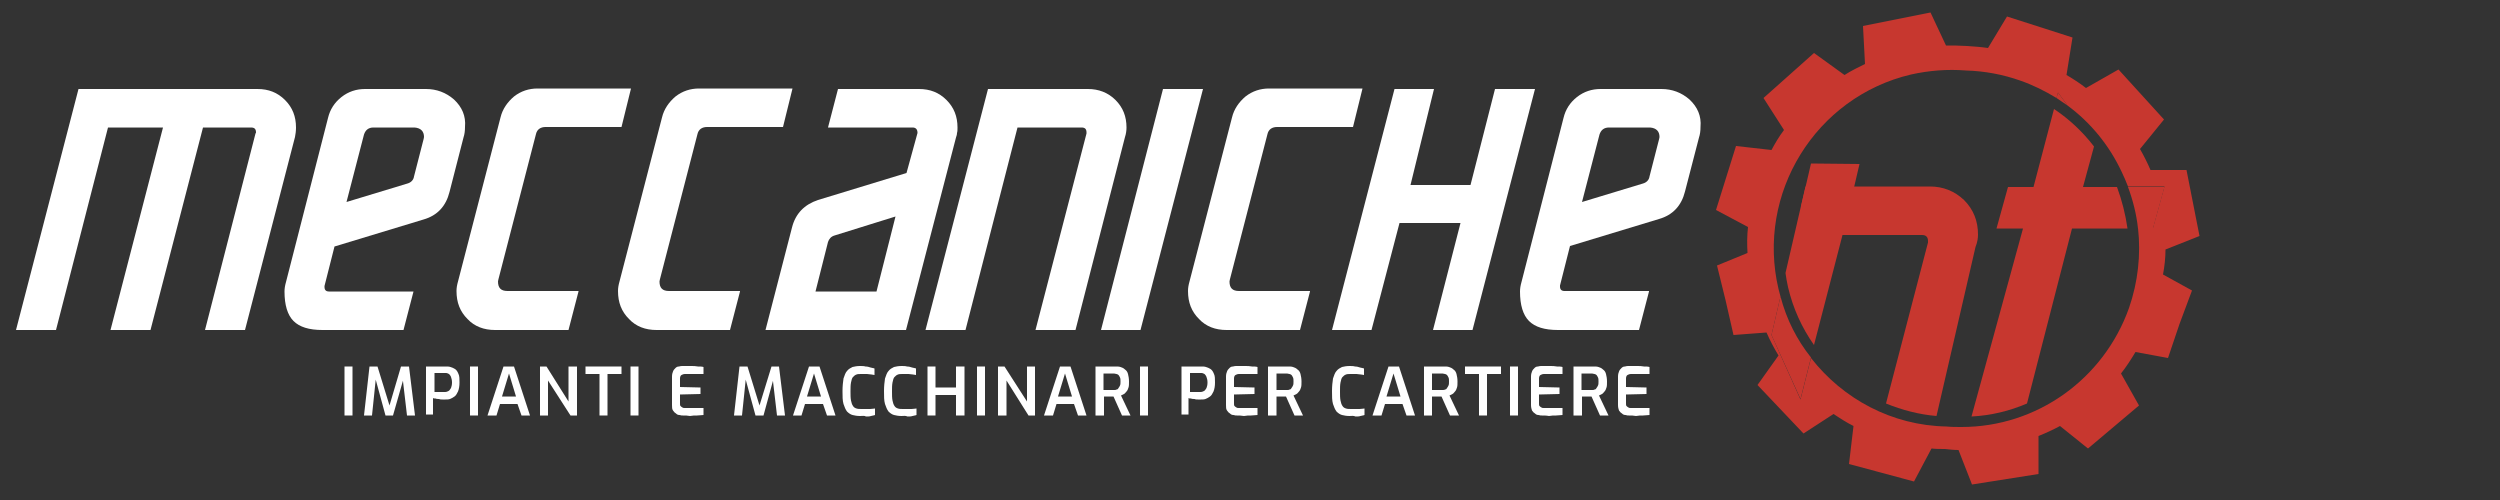
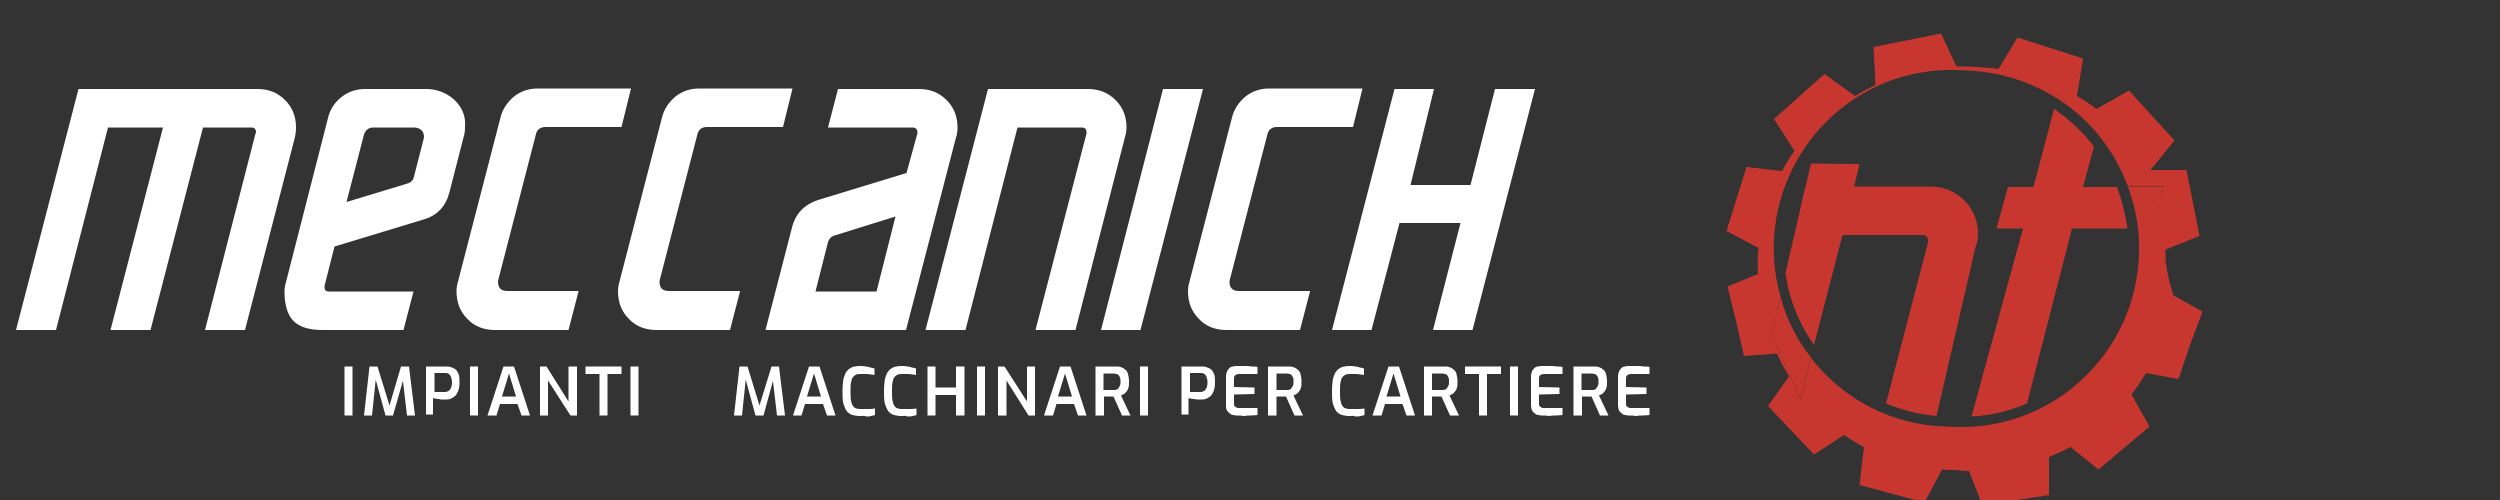
<svg xmlns="http://www.w3.org/2000/svg" version="1.1" id="Livello_1" x="0px" y="0px" viewBox="0 0 500 100" style="enable-background:new 0 0 500 100;" xml:space="preserve">
  <rect x="0" y="0" width="500" height="100" fill="#333333" stroke="none" />
  <style type="text/css">
	.st0{fill:#FFFFFF;}
	.st1{fill:#C7372F;}
</style>
  <path class="st0" d="M40.6,25.5L30.1,66h-8l10.5-40.5h-11L11.2,66h-8l12.5-48.2h35.8c2.2,0,4,0.7,5.5,2.2c1.5,1.5,2.2,3.3,2.2,5.5  c0,0.7-0.1,1.4-0.2,1.9L49,66h-8l10.1-39.3c0,0,0.1-0.1,0.1-0.2c0-0.7-0.3-1-1-1H40.6z" />
  <path class="st0" d="M82.7,58.3l-2,7.7H64.5c-2.7,0-4.6-0.6-5.8-1.8c-1.2-1.2-1.8-3.2-1.8-5.9c0-0.6,0.1-1.2,0.3-1.9l8.4-32.8  c0.4-1.7,1.3-3.1,2.7-4.2c1.4-1.1,3-1.6,4.7-1.6h12.2c2.1,0,4,0.7,5.6,2.1c1.6,1.5,2.4,3.3,2.2,5.5c0,0.8-0.1,1.5-0.3,2.1l-2.8,10.9  c-0.7,2.8-2.4,4.7-5.2,5.5l-17.8,5.4l-2,7.9v0.2c0,0.6,0.3,0.9,0.9,0.9H82.7z M84.7,27.9c0-0.1,0.1-0.3,0.1-0.5  c0-1.1-0.6-1.8-1.9-1.9h-8.2c-1,0-1.6,0.5-1.9,1.4l-3.5,13.5l12.2-3.7c0.7-0.2,1.2-0.7,1.3-1.4L84.7,27.9z" />
  <path class="st0" d="M115.7,58.3l-2,7.7H99c-2.2,0-4.1-0.7-5.5-2.2c-1.5-1.5-2.2-3.3-2.2-5.6c0-0.6,0.1-1.2,0.3-1.9l8.5-32.8  c0.4-1.7,1.4-3.1,2.7-4.2c1.4-1.1,3-1.6,4.7-1.6h18.7l-1.9,7.7h-15.2c-1,0-1.7,0.5-1.9,1.4l-7.5,29c0,0.1-0.1,0.3-0.1,0.5  c0,1.3,0.6,1.9,1.9,1.9H115.7z" />
  <path class="st0" d="M148,58.3l-2,7.7h-14.7c-2.2,0-4.1-0.7-5.5-2.2c-1.5-1.5-2.2-3.3-2.2-5.6c0-0.6,0.1-1.2,0.3-1.9l8.5-32.8  c0.4-1.7,1.4-3.1,2.7-4.2c1.4-1.1,3-1.6,4.7-1.6h18.7l-1.9,7.7h-15.2c-1,0-1.7,0.5-1.9,1.4l-7.5,29c0,0.1-0.1,0.3-0.1,0.5  c0,1.3,0.6,1.9,1.9,1.9H148z" />
  <path class="st0" d="M183.5,26.6c0-0.7-0.3-1.1-1-1.1h-16.9l2-7.7h16.2c2.2,0,4,0.7,5.5,2.2c1.5,1.5,2.2,3.3,2.2,5.5  c0,0.4,0,0.8-0.1,1.1c0,0.3-0.1,0.6-0.2,0.9l-10,38.5h-28.1l5.3-20.5c0.7-2.8,2.5-4.6,5.2-5.5l17.7-5.4L183.5,26.6z M166.9,47.1  c-0.7,0.2-1.1,0.7-1.3,1.3l-2.5,9.9h12.2l3.8-15L166.9,47.1z" />
  <path class="st0" d="M203.5,25.5L193.1,66h-8l12.5-48.2h20c2.1,0,4,0.7,5.5,2.2c1.5,1.5,2.2,3.3,2.2,5.5c0,0.6-0.1,1.3-0.3,1.9  L215.1,66h-8l10.2-39.3v-0.2c0-0.7-0.3-1-1-1H203.5z" />
  <polygon class="st0" points="228.1,66 220.2,66 232.6,17.8 240.6,17.8 " />
  <path class="st0" d="M262,58.3l-2,7.7h-14.7c-2.2,0-4.1-0.7-5.5-2.2c-1.5-1.5-2.2-3.3-2.2-5.6c0-0.6,0.1-1.2,0.3-1.9l8.5-32.8  c0.4-1.7,1.4-3.1,2.7-4.2c1.4-1.1,3-1.6,4.7-1.6h18.7l-1.9,7.7h-15.2c-1,0-1.7,0.5-1.9,1.4l-7.5,29c0,0.1-0.1,0.3-0.1,0.5  c0,1.3,0.6,1.9,1.9,1.9H262z" />
  <polygon class="st0" points="286.6,66 292.1,44.6 279.9,44.6 274.3,66 266.4,66 278.9,17.8 286.8,17.8 282.1,37 294.1,37 299,17.8   307,17.8 294.5,66 " />
-   <path class="st0" d="M329.8,58.3l-2,7.7h-16.2c-2.7,0-4.6-0.6-5.8-1.8c-1.2-1.2-1.8-3.2-1.8-5.9c0-0.6,0.1-1.2,0.3-1.9l8.4-32.8  c0.4-1.7,1.3-3.1,2.7-4.2c1.4-1.1,3-1.6,4.7-1.6h12.2c2.1,0,4,0.7,5.6,2.1c1.6,1.5,2.4,3.3,2.2,5.5c0,0.8-0.1,1.5-0.3,2.1L337,38.3  c-0.7,2.8-2.4,4.7-5.2,5.5L314,49.2l-2,7.9v0.2c0,0.6,0.3,0.9,0.9,0.9H329.8z M331.8,27.9c0-0.1,0.1-0.3,0.1-0.5  c0-1.1-0.6-1.8-1.9-1.9h-8.2c-1,0-1.6,0.5-1.9,1.4l-3.5,13.5l12.2-3.7c0.7-0.2,1.2-0.7,1.3-1.4L331.8,27.9z" />
  <rect x="68.9" y="73.3" class="st0" width="1.6" height="9.8" />
  <polygon class="st0" points="72.8,83.1 73.9,73.3 75.5,73.3 77.9,81.1 80.2,73.3 81.8,73.3 83,83.1 81.4,83.1 80.5,75.4 80.8,75.4   78.6,83.1 77.1,83.1 75,75.4 75.2,75.4 74.4,83.1 " />
  <path class="st0" d="M85.2,83.1v-9.8h4c0.3,0,0.6,0,0.9,0.1c0.3,0.1,0.6,0.2,0.9,0.4c0.3,0.2,0.5,0.5,0.7,1c0.2,0.4,0.2,1,0.2,1.7  c0,0.7-0.1,1.3-0.3,1.8c-0.2,0.4-0.4,0.8-0.7,1c-0.3,0.2-0.6,0.4-0.9,0.5c-0.3,0.1-0.6,0.1-0.9,0.1c-0.1,0-0.3,0-0.6,0  c-0.2,0-0.5,0-0.7-0.1c-0.2,0-0.5,0-0.7-0.1c-0.2,0-0.4,0-0.5-0.1v3.3H85.2z M86.8,78.4H89c0.3,0,0.5-0.1,0.7-0.2  c0.2-0.1,0.3-0.3,0.5-0.6c0.1-0.3,0.2-0.6,0.2-1.1c0-0.5-0.1-0.8-0.2-1.1c-0.1-0.3-0.3-0.5-0.4-0.6c-0.2-0.1-0.4-0.2-0.6-0.2h-2.3  V78.4z" />
  <rect x="94" y="73.3" class="st0" width="1.6" height="9.8" />
  <path class="st0" d="M97.5,83.1l3.2-9.8h2.1l3.2,9.8h-1.7l-0.8-2.3H100l-0.7,2.3H97.5z M100.4,79.3h2.8l-1.4-4.6L100.4,79.3z" />
  <polygon class="st0" points="108,83.1 108,73.3 109.3,73.3 113.7,80.3 113.7,73.3 115.4,73.3 115.4,83.1 114.1,83.1 109.6,76.1   109.6,83.1 " />
  <polygon class="st0" points="119.9,83.1 119.9,74.8 117.1,74.8 117.1,73.3 124.3,73.3 124.3,74.8 121.5,74.8 121.5,83.1 " />
  <rect x="126.1" y="73.3" class="st0" width="1.6" height="9.8" />
-   <path class="st0" d="M136.6,83.1c-0.2,0-0.4,0-0.7-0.1c-0.3,0-0.5-0.1-0.7-0.3c-0.2-0.1-0.4-0.3-0.6-0.6c-0.2-0.3-0.2-0.6-0.2-1.1  v-5.7c0-0.4,0.1-0.8,0.2-1c0.1-0.3,0.3-0.5,0.5-0.7c0.2-0.2,0.4-0.3,0.7-0.3c0.3-0.1,0.5-0.1,0.7-0.1c0.6,0,1.2,0,1.7,0  c0.5,0,0.9,0,1.4,0.1c0.4,0,0.8,0,1.1,0.1v1.4H137c-0.3,0-0.5,0.1-0.7,0.2c-0.2,0.1-0.3,0.4-0.3,0.7v1.7l4.1,0.1v1.3l-4.1,0.1v1.7  c0,0.3,0,0.5,0.1,0.6c0.1,0.1,0.2,0.2,0.4,0.3c0.1,0.1,0.3,0.1,0.5,0.1h3.7V83c-0.4,0-0.8,0.1-1.3,0.1c-0.5,0-0.9,0-1.4,0.1  C137.5,83.1,137.1,83.1,136.6,83.1" />
  <polygon class="st0" points="146.8,83.1 147.9,73.3 149.5,73.3 151.9,81.1 154.3,73.3 155.8,73.3 157,83.1 155.4,83.1 154.5,75.4   154.8,75.4 152.7,83.1 151.1,83.1 149,75.4 149.2,75.4 148.4,83.1 " />
  <path class="st0" d="M158.6,83.1l3.2-9.8h2.1l3.2,9.8h-1.7l-0.8-2.3H161l-0.7,2.3H158.6z M161.4,79.3h2.8l-1.4-4.6L161.4,79.3z" />
  <path class="st0" d="M172,83.2c-0.6,0-1.1-0.1-1.5-0.2c-0.4-0.1-0.8-0.4-1.1-0.7c-0.3-0.4-0.5-0.9-0.7-1.5c-0.2-0.7-0.2-1.5-0.2-2.6  c0-1,0.1-1.8,0.2-2.5c0.2-0.6,0.4-1.2,0.7-1.5c0.3-0.4,0.7-0.6,1.1-0.8c0.4-0.1,0.9-0.2,1.5-0.2c0.4,0,0.8,0,1.1,0.1  c0.4,0,0.7,0.1,1,0.2c0.3,0.1,0.6,0.1,0.8,0.2v1.3c-0.2,0-0.4-0.1-0.6-0.1c-0.3,0-0.6-0.1-0.9-0.1c-0.3,0-0.7,0-1.1,0  c-0.4,0-0.8,0-1,0.1c-0.3,0.1-0.5,0.3-0.7,0.5c-0.2,0.2-0.3,0.6-0.4,1.1c-0.1,0.5-0.1,1.1-0.1,1.8c0,0.7,0,1.3,0.1,1.8  c0.1,0.5,0.2,0.8,0.4,1.1c0.2,0.3,0.4,0.4,0.7,0.5c0.3,0.1,0.6,0.1,1.1,0.1c0.7,0,1.2,0,1.6,0c0.4,0,0.8-0.1,1-0.1v1.3  c-0.2,0.1-0.5,0.1-0.8,0.2c-0.3,0.1-0.6,0.1-1,0.1C172.9,83.1,172.5,83.2,172,83.2" />
  <path class="st0" d="M180.3,83.2c-0.6,0-1.1-0.1-1.5-0.2c-0.4-0.1-0.8-0.4-1.1-0.7c-0.3-0.4-0.5-0.9-0.7-1.5  c-0.2-0.7-0.2-1.5-0.2-2.6c0-1,0.1-1.8,0.2-2.5c0.2-0.6,0.4-1.2,0.7-1.5c0.3-0.4,0.7-0.6,1.1-0.8c0.4-0.1,0.9-0.2,1.5-0.2  c0.4,0,0.8,0,1.1,0.1c0.4,0,0.7,0.1,1,0.2c0.3,0.1,0.6,0.1,0.8,0.2v1.3c-0.2,0-0.4-0.1-0.6-0.1c-0.3,0-0.6-0.1-0.9-0.1  c-0.3,0-0.7,0-1.1,0c-0.4,0-0.8,0-1,0.1c-0.3,0.1-0.5,0.3-0.7,0.5c-0.2,0.2-0.3,0.6-0.4,1.1c-0.1,0.5-0.1,1.1-0.1,1.8  c0,0.7,0,1.3,0.1,1.8c0.1,0.5,0.2,0.8,0.4,1.1c0.2,0.3,0.4,0.4,0.7,0.5c0.3,0.1,0.6,0.1,1.1,0.1c0.7,0,1.2,0,1.6,0  c0.4,0,0.8-0.1,1-0.1v1.3c-0.2,0.1-0.5,0.1-0.8,0.2c-0.3,0.1-0.6,0.1-1,0.1C181.1,83.1,180.7,83.2,180.3,83.2" />
  <polygon class="st0" points="185.5,83.1 185.5,73.3 187.1,73.3 187.1,77.5 191.2,77.5 191.2,73.3 192.9,73.3 192.9,83.1 191.2,83.1   191.2,79 187.1,79 187.1,83.1 " />
  <rect x="195.4" y="73.3" class="st0" width="1.6" height="9.8" />
  <polygon class="st0" points="199.6,83.1 199.6,73.3 200.9,73.3 205.4,80.3 205.4,73.3 207,73.3 207,83.1 205.7,83.1 201.3,76.1   201.3,83.1 " />
  <path class="st0" d="M208.8,83.1l3.2-9.8h2.1l3.2,9.8h-1.7l-0.8-2.3h-3.5l-0.7,2.3H208.8z M211.6,79.3h2.8l-1.4-4.6L211.6,79.3z" />
  <path class="st0" d="M219.1,83.1v-9.8h4c0.4,0,0.7,0,1,0.1c0.3,0.1,0.6,0.2,0.9,0.5c0.3,0.2,0.5,0.5,0.6,0.9s0.2,0.9,0.2,1.5  c0,0.5,0,0.9-0.1,1.2c-0.1,0.3-0.2,0.6-0.4,0.8c-0.2,0.2-0.3,0.4-0.5,0.5c-0.2,0.1-0.4,0.2-0.6,0.3l1.9,4h-1.7l-1.7-3.8h-0.4  c-0.2,0-0.3,0-0.5,0c-0.2,0-0.3,0-0.5,0c-0.2,0-0.3,0-0.5,0v3.8H219.1z M220.7,78h2.1c0.2,0,0.4,0,0.5-0.1c0.2,0,0.3-0.1,0.4-0.3  c0.1-0.1,0.2-0.3,0.3-0.5c0.1-0.2,0.1-0.5,0.1-0.8c0-0.3,0-0.6-0.1-0.8c-0.1-0.2-0.2-0.4-0.3-0.5c-0.1-0.1-0.3-0.2-0.4-0.2  c-0.2,0-0.3-0.1-0.5-0.1h-2.1V78z" />
  <rect x="228" y="73.3" class="st0" width="1.6" height="9.8" />
  <path class="st0" d="M236.3,83.1v-9.8h4c0.3,0,0.6,0,0.9,0.1c0.3,0.1,0.6,0.2,0.9,0.4c0.3,0.2,0.5,0.5,0.7,1c0.2,0.4,0.2,1,0.2,1.7  c0,0.7-0.1,1.3-0.3,1.8c-0.2,0.4-0.4,0.8-0.7,1c-0.3,0.2-0.6,0.4-0.9,0.5c-0.3,0.1-0.6,0.1-0.9,0.1c-0.1,0-0.3,0-0.6,0  c-0.2,0-0.5,0-0.7-0.1c-0.2,0-0.5,0-0.7-0.1c-0.2,0-0.4,0-0.5-0.1v3.3H236.3z M237.9,78.4h2.2c0.3,0,0.5-0.1,0.7-0.2  c0.2-0.1,0.3-0.3,0.5-0.6c0.1-0.3,0.2-0.6,0.2-1.1c0-0.5-0.1-0.8-0.2-1.1c-0.1-0.3-0.3-0.5-0.4-0.6c-0.2-0.1-0.4-0.2-0.6-0.2h-2.3  V78.4z" />
  <path class="st0" d="M247.4,83.1c-0.2,0-0.4,0-0.7-0.1c-0.3,0-0.5-0.1-0.7-0.3c-0.2-0.1-0.4-0.3-0.6-0.6c-0.2-0.3-0.2-0.6-0.2-1.1  v-5.7c0-0.4,0.1-0.8,0.2-1c0.1-0.3,0.3-0.5,0.5-0.7c0.2-0.2,0.4-0.3,0.7-0.3c0.3-0.1,0.5-0.1,0.7-0.1c0.6,0,1.2,0,1.7,0  c0.5,0,0.9,0,1.4,0.1c0.4,0,0.8,0,1.1,0.1v1.4h-3.7c-0.3,0-0.5,0.1-0.7,0.2c-0.2,0.1-0.3,0.4-0.3,0.7v1.7l4.1,0.1v1.3l-4.1,0.1v1.7  c0,0.3,0,0.5,0.1,0.6c0.1,0.1,0.2,0.2,0.4,0.3c0.1,0.1,0.3,0.1,0.5,0.1h3.7V83c-0.4,0-0.8,0.1-1.3,0.1c-0.5,0-0.9,0-1.4,0.1  C248.2,83.1,247.8,83.1,247.4,83.1" />
  <path class="st0" d="M253.6,83.1v-9.8h4c0.4,0,0.7,0,1,0.1c0.3,0.1,0.6,0.2,0.9,0.5c0.3,0.2,0.5,0.5,0.6,0.9  c0.1,0.4,0.2,0.9,0.2,1.5c0,0.5,0,0.9-0.1,1.2c-0.1,0.3-0.2,0.6-0.4,0.8c-0.2,0.2-0.3,0.4-0.5,0.5c-0.2,0.1-0.4,0.2-0.6,0.3l1.9,4  h-1.7l-1.7-3.8h-0.4c-0.2,0-0.3,0-0.5,0c-0.2,0-0.3,0-0.5,0c-0.2,0-0.3,0-0.5,0v3.8H253.6z M255.3,78h2.1c0.2,0,0.4,0,0.5-0.1  c0.2,0,0.3-0.1,0.4-0.3c0.1-0.1,0.2-0.3,0.3-0.5c0.1-0.2,0.1-0.5,0.1-0.8c0-0.3,0-0.6-0.1-0.8c-0.1-0.2-0.2-0.4-0.3-0.5  c-0.1-0.1-0.3-0.2-0.4-0.2c-0.2,0-0.3-0.1-0.5-0.1h-2.1V78z" />
  <path class="st0" d="M269.9,83.2c-0.6,0-1.1-0.1-1.5-0.2c-0.4-0.1-0.8-0.4-1.1-0.7c-0.3-0.4-0.5-0.9-0.7-1.5  c-0.2-0.7-0.2-1.5-0.2-2.6c0-1,0.1-1.8,0.2-2.5c0.2-0.6,0.4-1.2,0.7-1.5c0.3-0.4,0.7-0.6,1.1-0.8c0.4-0.1,0.9-0.2,1.5-0.2  c0.4,0,0.8,0,1.1,0.1c0.4,0,0.7,0.1,1,0.2c0.3,0.1,0.6,0.1,0.8,0.2v1.3c-0.1,0-0.4-0.1-0.6-0.1c-0.3,0-0.6-0.1-0.9-0.1  c-0.3,0-0.7,0-1.1,0c-0.4,0-0.8,0-1,0.1c-0.3,0.1-0.5,0.3-0.7,0.5c-0.2,0.2-0.3,0.6-0.4,1.1c-0.1,0.5-0.1,1.1-0.1,1.8  c0,0.7,0,1.3,0.1,1.8c0.1,0.5,0.2,0.8,0.4,1.1c0.2,0.3,0.4,0.4,0.7,0.5c0.3,0.1,0.6,0.1,1.1,0.1c0.7,0,1.2,0,1.6,0  c0.4,0,0.8-0.1,1-0.1v1.3c-0.2,0.1-0.5,0.1-0.8,0.2c-0.3,0.1-0.6,0.1-1,0.1C270.7,83.1,270.3,83.2,269.9,83.2" />
  <path class="st0" d="M274.5,83.1l3.2-9.8h2.1l3.2,9.8h-1.7l-0.8-2.3h-3.5l-0.7,2.3H274.5z M277.3,79.3h2.8l-1.4-4.6L277.3,79.3z" />
  <path class="st0" d="M284.8,83.1v-9.8h4c0.4,0,0.7,0,1,0.1c0.3,0.1,0.6,0.2,0.9,0.5c0.3,0.2,0.5,0.5,0.6,0.9  c0.1,0.4,0.2,0.9,0.2,1.5c0,0.5,0,0.9-0.1,1.2c-0.1,0.3-0.2,0.6-0.4,0.8c-0.2,0.2-0.3,0.4-0.5,0.5c-0.2,0.1-0.4,0.2-0.6,0.3l1.9,4  H290l-1.7-3.8h-0.4c-0.2,0-0.3,0-0.5,0c-0.2,0-0.3,0-0.5,0c-0.2,0-0.3,0-0.5,0v3.8H284.8z M286.4,78h2.1c0.2,0,0.4,0,0.5-0.1  c0.2,0,0.3-0.1,0.4-0.3c0.1-0.1,0.2-0.3,0.3-0.5c0.1-0.2,0.1-0.5,0.1-0.8c0-0.3,0-0.6-0.1-0.8c-0.1-0.2-0.2-0.4-0.3-0.5  c-0.1-0.1-0.3-0.2-0.4-0.2c-0.2,0-0.3-0.1-0.5-0.1h-2.1V78z" />
  <polygon class="st0" points="295.8,83.1 295.8,74.8 293,74.8 293,73.3 300.2,73.3 300.2,74.8 297.4,74.8 297.4,83.1 " />
  <rect x="302" y="73.3" class="st0" width="1.6" height="9.8" />
  <path class="st0" d="M308.4,83.1c-0.2,0-0.4,0-0.7-0.1c-0.3,0-0.5-0.1-0.7-0.3c-0.2-0.1-0.4-0.3-0.6-0.6c-0.1-0.3-0.2-0.6-0.2-1.1  v-5.7c0-0.4,0.1-0.8,0.2-1c0.1-0.3,0.3-0.5,0.5-0.7c0.2-0.2,0.4-0.3,0.7-0.3c0.3-0.1,0.5-0.1,0.7-0.1c0.6,0,1.2,0,1.7,0  c0.5,0,0.9,0,1.4,0.1c0.4,0,0.8,0,1.1,0.1v1.4h-3.7c-0.3,0-0.5,0.1-0.7,0.2c-0.2,0.1-0.3,0.4-0.3,0.7v1.7l4.1,0.1v1.3l-4.1,0.1v1.7  c0,0.3,0,0.5,0.1,0.6c0.1,0.1,0.2,0.2,0.4,0.3c0.1,0.1,0.3,0.1,0.5,0.1h3.7V83c-0.4,0-0.8,0.1-1.3,0.1c-0.5,0-0.9,0-1.4,0.1  C309.3,83.1,308.8,83.1,308.4,83.1" />
  <path class="st0" d="M314.7,83.1v-9.8h4c0.4,0,0.7,0,1,0.1c0.3,0.1,0.6,0.2,0.9,0.5c0.3,0.2,0.5,0.5,0.6,0.9  c0.1,0.4,0.2,0.9,0.2,1.5c0,0.5,0,0.9-0.1,1.2c-0.1,0.3-0.2,0.6-0.4,0.8c-0.2,0.2-0.3,0.4-0.5,0.5c-0.2,0.1-0.4,0.2-0.6,0.3l1.9,4  h-1.7l-1.7-3.8h-0.4c-0.2,0-0.3,0-0.5,0c-0.2,0-0.3,0-0.5,0c-0.2,0-0.3,0-0.5,0v3.8H314.7z M316.3,78h2.1c0.2,0,0.4,0,0.5-0.1  c0.2,0,0.3-0.1,0.4-0.3c0.1-0.1,0.2-0.3,0.3-0.5c0.1-0.2,0.1-0.5,0.1-0.8c0-0.3,0-0.6-0.1-0.8c-0.1-0.2-0.2-0.4-0.3-0.5  c-0.1-0.1-0.3-0.2-0.4-0.2c-0.2,0-0.3-0.1-0.5-0.1h-2.1V78z" />
  <path class="st0" d="M325.8,83.1c-0.2,0-0.4,0-0.7-0.1c-0.3,0-0.5-0.1-0.7-0.3c-0.2-0.1-0.4-0.3-0.6-0.6c-0.1-0.3-0.2-0.6-0.2-1.1  v-5.7c0-0.4,0.1-0.8,0.2-1c0.1-0.3,0.3-0.5,0.5-0.7s0.4-0.3,0.7-0.3c0.3-0.1,0.5-0.1,0.7-0.1c0.6,0,1.2,0,1.7,0c0.5,0,0.9,0,1.4,0.1  c0.4,0,0.8,0,1.1,0.1v1.4h-3.7c-0.3,0-0.5,0.1-0.7,0.2c-0.2,0.1-0.3,0.4-0.3,0.7v1.7l4.1,0.1v1.3l-4.1,0.1v1.7c0,0.3,0,0.5,0.1,0.6  c0.1,0.1,0.2,0.2,0.4,0.3c0.1,0.1,0.3,0.1,0.5,0.1h3.7V83c-0.4,0-0.8,0.1-1.3,0.1c-0.5,0-0.9,0-1.4,0.1  C326.7,83.1,326.3,83.1,325.8,83.1" />
  <polygon class="st1" points="360.2,41.3 362.2,32.7 371.9,32.8 368.6,46.9 " />
  <path class="st1" d="M395.6,46.9c0-2.7-0.9-5-2.8-6.9c-1.9-1.8-4.2-2.7-6.8-2.7h-24.9l-4,17.3c0.1,0.9,0.3,1.8,0.5,2.8  c1,4.3,2.8,8.2,5.2,11.6l5.7-22h15.9c0.8,0,1.2,0.4,1.2,1.2v0.3l-8.4,32.2c3.2,1.3,6.6,2.2,10.1,2.5l7.8-33.8  C395.5,48.4,395.6,47.6,395.6,46.9" />
  <path class="st1" d="M410.8,21.8l-4.1,15.6h-5.1l-2.3,8.3h5.3l-10.3,37.6c3.9-0.2,7.6-1.1,11.1-2.6l9-35h11.1  c-0.4-2.8-1.1-5.6-2.1-8.3h-6.8l2.2-8.1C416.5,26.3,413.8,23.8,410.8,21.8" />
-   <path class="st1" d="M433.1,49.9l6.8-2.7L437.3,34l-7.2,0c-0.6-1.4-1.3-2.8-2.1-4.2l4.8-5.9l-9.1-10l-6.5,3.7  c-1.3-1-2.7-1.9-3.9-2.6l1.2-7.5l-13.1-4.2l-3.8,6.3c-1.3-0.2-2.7-0.3-4.2-0.4c-1.5-0.1-2.9-0.1-4.2-0.1l-3.1-6.6l-13.5,2.7l0.4,7.6  c-1.2,0.6-2.7,1.3-4.1,2.2l-6.1-4.4l-10.1,9l4.1,6.4c-1,1.3-1.8,2.7-2.5,4l-7.1-0.8l-4,12.8l6.4,3.4c-0.2,1.8-0.2,3.4-0.1,5.2  l-6.1,2.5l1.7,6.9l1.6,7l6.6-0.5c0.7,1.6,1.5,3.1,2.4,4.6l-4.2,5.9l9.2,9.7l6-3.9c1.2,0.8,2.6,1.7,4,2.4l-0.9,7.6l13,3.5l3.5-6.6  c0.9,0.1,1.8,0.1,2.7,0.1c0.9,0.1,1.8,0.2,2.7,0.2l2.7,6.9l13.3-2.1l0-7.6c1.5-0.6,3-1.3,4.3-2l5.6,4.5l10.2-8.6l-3.6-6.4  c1.1-1.4,2-2.8,2.9-4.3l6.5,1.2l2.3-6.8l2.5-6.7l-5.8-3.2C432.9,53.3,433.1,51.6,433.1,49.9 M425.8,61.6  c-5.1,14.3-18.5,23.8-33.5,23.8c-1,0-2,0-3-0.1c-10.9-0.2-20.7-5.5-27.1-13.7l-2.1,8.3L354.3,67l1.8-7.7c-0.1-0.5-0.3-1-0.4-1.5  c-4.5-19.1,7.4-38.4,26.5-42.9c3.6-0.8,7.3-1.1,11-0.8c3.7,0.1,7.4,0.8,10.8,2c2.6,0.9,5,2.1,7.3,3.5l0.3-1.1l1.9,2.6  c4.6,3.4,8.3,7.9,10.8,13.2c0.5,1,0.9,2,1.3,3h7.3l-2.3,8.3h-3C428.2,50.9,427.6,56.4,425.8,61.6" />
+   <path class="st1" d="M433.1,49.9l6.8-2.7L437.3,34l-7.2,0l4.8-5.9l-9.1-10l-6.5,3.7  c-1.3-1-2.7-1.9-3.9-2.6l1.2-7.5l-13.1-4.2l-3.8,6.3c-1.3-0.2-2.7-0.3-4.2-0.4c-1.5-0.1-2.9-0.1-4.2-0.1l-3.1-6.6l-13.5,2.7l0.4,7.6  c-1.2,0.6-2.7,1.3-4.1,2.2l-6.1-4.4l-10.1,9l4.1,6.4c-1,1.3-1.8,2.7-2.5,4l-7.1-0.8l-4,12.8l6.4,3.4c-0.2,1.8-0.2,3.4-0.1,5.2  l-6.1,2.5l1.7,6.9l1.6,7l6.6-0.5c0.7,1.6,1.5,3.1,2.4,4.6l-4.2,5.9l9.2,9.7l6-3.9c1.2,0.8,2.6,1.7,4,2.4l-0.9,7.6l13,3.5l3.5-6.6  c0.9,0.1,1.8,0.1,2.7,0.1c0.9,0.1,1.8,0.2,2.7,0.2l2.7,6.9l13.3-2.1l0-7.6c1.5-0.6,3-1.3,4.3-2l5.6,4.5l10.2-8.6l-3.6-6.4  c1.1-1.4,2-2.8,2.9-4.3l6.5,1.2l2.3-6.8l2.5-6.7l-5.8-3.2C432.9,53.3,433.1,51.6,433.1,49.9 M425.8,61.6  c-5.1,14.3-18.5,23.8-33.5,23.8c-1,0-2,0-3-0.1c-10.9-0.2-20.7-5.5-27.1-13.7l-2.1,8.3L354.3,67l1.8-7.7c-0.1-0.5-0.3-1-0.4-1.5  c-4.5-19.1,7.4-38.4,26.5-42.9c3.6-0.8,7.3-1.1,11-0.8c3.7,0.1,7.4,0.8,10.8,2c2.6,0.9,5,2.1,7.3,3.5l0.3-1.1l1.9,2.6  c4.6,3.4,8.3,7.9,10.8,13.2c0.5,1,0.9,2,1.3,3h7.3l-2.3,8.3h-3C428.2,50.9,427.6,56.4,425.8,61.6" />
  <path class="st1" d="M354.3,67l5.8,12.8l2.1-8.3c-2.8-3.5-4.9-7.6-6.1-12.2L354.3,67z" />
  <path class="st1" d="M411.6,18.5l-0.3,1.1c0.7,0.5,1.5,1,2.2,1.5L411.6,18.5z" />
  <path class="st1" d="M432.9,37.4h-7.3c1,2.7,1.7,5.5,2,8.3h3L432.9,37.4z" />
</svg>